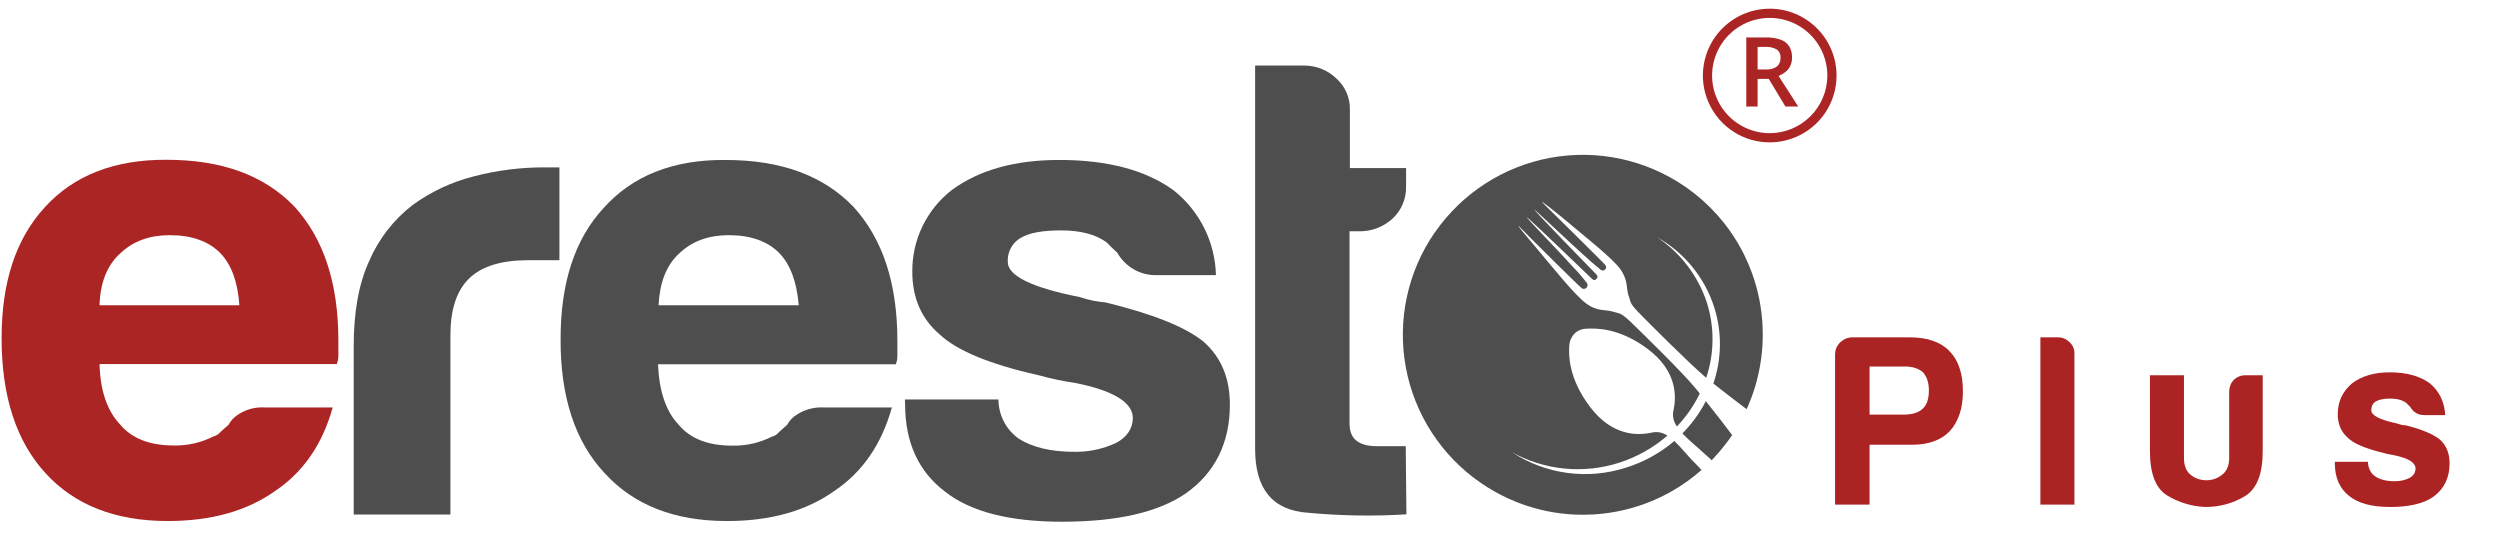
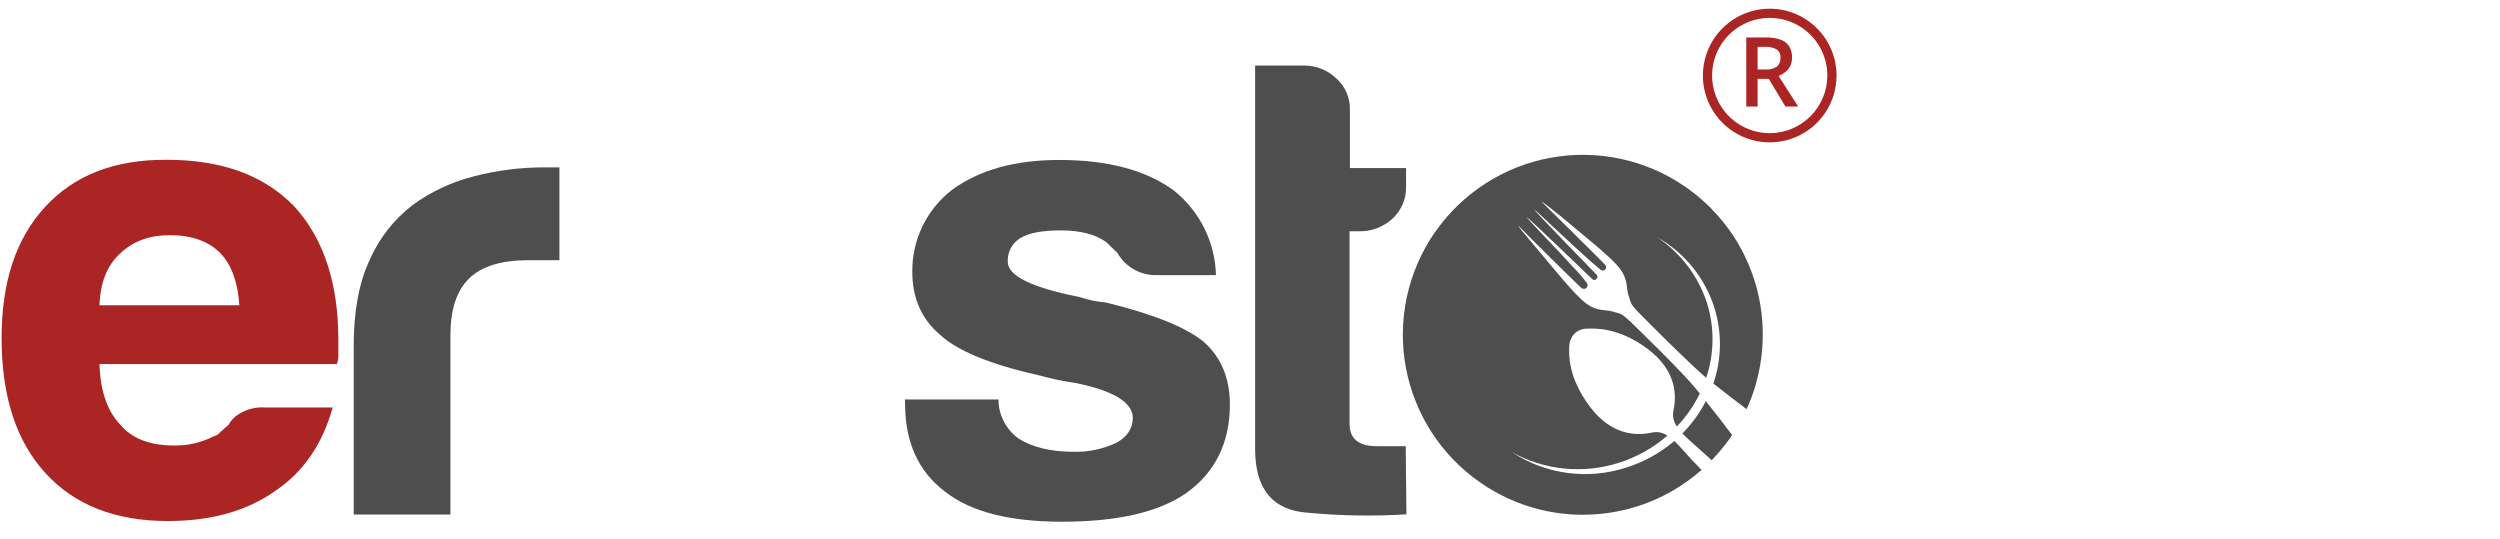
<svg xmlns="http://www.w3.org/2000/svg" width="116" height="25" viewBox="0 0 116 25" fill="none">
  <path d="M12.251 18.905H15.438C14.964 20.596 14.09 21.896 12.758 22.787C11.442 23.718 9.783 24.176 7.781 24.176C5.354 24.176 3.458 23.432 2.109 21.953C0.753 20.474 0.074 18.387 0.074 15.693C0.074 13.102 0.728 11.1 2.06 9.637C3.409 8.142 5.305 7.398 7.732 7.414C10.281 7.414 12.251 8.125 13.657 9.58C15.021 11.075 15.7 13.135 15.7 15.799V16.477C15.705 16.62 15.68 16.762 15.626 16.894H4.618C4.651 18.153 4.986 19.084 5.582 19.706C6.13 20.359 6.972 20.67 8.059 20.67C8.697 20.685 9.328 20.542 9.897 20.253C10.033 20.22 10.154 20.142 10.241 20.032C10.371 19.926 10.478 19.812 10.608 19.706C10.717 19.501 10.882 19.331 11.082 19.215C11.43 18.992 11.839 18.883 12.251 18.905ZM4.618 14.165H11.107C11.033 13.086 10.739 12.285 10.232 11.754C9.685 11.19 8.884 10.912 7.879 10.912C6.947 10.912 6.187 11.182 5.582 11.754C4.961 12.318 4.651 13.119 4.618 14.165Z" fill="#AC2525" />
-   <path d="M38.197 18.905H41.384C40.91 20.597 40.036 21.896 38.704 22.787C37.388 23.719 35.729 24.176 33.727 24.176C31.299 24.176 29.404 23.433 28.055 21.953C26.69 20.499 25.996 18.415 26.012 15.718C26.012 13.127 26.666 11.109 27.998 9.662C29.346 8.15 31.242 7.398 33.669 7.423C36.219 7.423 38.189 8.134 39.594 9.589C40.959 11.084 41.638 13.144 41.638 15.808V16.486C41.643 16.629 41.618 16.771 41.564 16.903H30.531C30.588 18.161 30.899 19.093 31.496 19.714C32.043 20.368 32.885 20.678 33.972 20.678C34.61 20.693 35.242 20.55 35.811 20.262C35.947 20.229 36.067 20.151 36.154 20.041C36.285 19.935 36.391 19.82 36.522 19.714C36.631 19.51 36.795 19.34 36.996 19.224C37.354 18.998 37.773 18.886 38.197 18.905ZM30.556 14.165H37.061C36.971 13.086 36.677 12.286 36.17 11.754C35.623 11.19 34.822 10.912 33.817 10.912C32.885 10.912 32.125 11.182 31.52 11.754C30.907 12.318 30.613 13.119 30.556 14.165Z" fill="#4E4E4E" />
  <path d="M16.412 23.866V16.045C16.412 14.476 16.649 13.144 17.14 12.09C17.578 11.076 18.267 10.19 19.142 9.515C19.996 8.893 20.961 8.441 21.986 8.183C23.074 7.899 24.195 7.759 25.32 7.766H25.957V12.073H24.511C23.293 12.073 22.362 12.343 21.773 12.915C21.185 13.487 20.899 14.353 20.899 15.579V23.874H16.412V23.866Z" fill="#4E4E4E" />
  <path d="M41.988 18.536H46.328C46.329 18.894 46.416 19.245 46.581 19.562C46.746 19.879 46.984 20.152 47.276 20.359C47.913 20.759 48.771 20.963 49.826 20.963C50.505 20.979 51.18 20.836 51.795 20.547C52.302 20.277 52.563 19.868 52.563 19.394C52.563 18.683 51.672 18.119 49.883 17.768C49.298 17.683 48.719 17.56 48.15 17.4C45.886 16.894 44.375 16.248 43.606 15.521C42.765 14.81 42.331 13.829 42.331 12.62C42.322 11.886 42.483 11.16 42.803 10.499C43.122 9.838 43.59 9.26 44.17 8.811C45.445 7.88 47.104 7.422 49.147 7.422C51.37 7.422 53.144 7.88 54.451 8.828C55.048 9.299 55.534 9.897 55.875 10.578C56.215 11.258 56.401 12.006 56.421 12.767H53.683C53.311 12.778 52.943 12.687 52.619 12.504C52.295 12.321 52.027 12.053 51.844 11.729C51.664 11.565 51.501 11.402 51.337 11.238C50.831 10.871 50.12 10.691 49.237 10.691C48.379 10.691 47.742 10.797 47.325 11.059C47.141 11.174 46.992 11.336 46.893 11.529C46.794 11.722 46.748 11.937 46.761 12.154C46.761 12.791 47.856 13.339 50.079 13.78C50.301 13.853 50.528 13.913 50.757 13.96C50.937 13.992 51.125 14.017 51.305 14.033C53.471 14.565 54.99 15.161 55.849 15.856C56.666 16.583 57.066 17.547 57.066 18.773C57.066 20.538 56.388 21.928 55.023 22.892C53.748 23.767 51.852 24.208 49.278 24.208C46.851 24.208 45.045 23.75 43.86 22.819C42.618 21.887 41.996 20.522 41.996 18.749L41.988 18.536Z" fill="#4E4E4E" />
  <path d="M65.258 23.865C63.739 23.959 62.214 23.935 60.698 23.792C59.056 23.685 58.238 22.697 58.238 20.841V3.042H60.535C61.087 3.046 61.617 3.262 62.014 3.647C62.214 3.828 62.374 4.05 62.481 4.298C62.588 4.547 62.641 4.815 62.635 5.085V7.798H65.242V8.656C65.249 8.937 65.195 9.215 65.085 9.473C64.975 9.731 64.811 9.963 64.605 10.152C64.186 10.531 63.641 10.738 63.076 10.732H62.619V19.665C62.619 20.359 63.035 20.703 63.894 20.703H65.226L65.258 23.865Z" fill="#4E4E4E" />
  <path fill-rule="evenodd" clip-rule="evenodd" d="M80.371 20.188C80.355 20.217 80.336 20.244 80.314 20.27C80.281 20.319 80.246 20.367 80.211 20.415C80.177 20.463 80.142 20.511 80.106 20.558C79.901 20.826 79.681 21.084 79.449 21.329C79.442 21.337 79.435 21.344 79.428 21.352C79.426 21.353 79.425 21.355 79.424 21.356C79.244 21.193 79.105 21.062 78.99 20.964C78.701 20.694 78.341 20.411 78.064 20.11C78.5 19.669 78.867 19.165 79.151 18.614C79.58 19.153 80.049 19.751 80.371 20.186L80.371 20.188Z" fill="#4E4E4E" />
  <path fill-rule="evenodd" clip-rule="evenodd" d="M81.509 17.688C81.497 17.735 81.484 17.782 81.47 17.83C81.456 17.88 81.44 17.93 81.425 17.981C81.405 18.048 81.383 18.115 81.36 18.181C81.338 18.248 81.314 18.314 81.291 18.381C81.243 18.514 81.19 18.646 81.135 18.777C81.105 18.847 81.075 18.917 81.043 18.986C80.567 18.631 79.996 18.187 79.5 17.796C79.892 16.65 79.906 15.409 79.539 14.254C79.098 12.878 78.152 11.719 76.892 11.01C77.976 11.732 78.787 12.797 79.196 14.034C79.559 15.173 79.549 16.398 79.168 17.531C78.371 16.853 76.454 14.937 76.017 14.483C75.576 14.026 75.69 14.026 75.559 13.699C75.453 13.388 75.559 12.988 75.159 12.457C74.775 11.95 73.59 11.018 72.462 10.07C71.318 9.147 71.514 9.343 71.661 9.49C71.808 9.637 74.358 12.138 74.489 12.301C74.502 12.317 74.513 12.336 74.518 12.357C74.524 12.377 74.525 12.398 74.522 12.419C74.519 12.44 74.512 12.46 74.5 12.477C74.489 12.495 74.474 12.51 74.456 12.522C74.43 12.542 74.399 12.553 74.366 12.553C74.334 12.553 74.302 12.542 74.276 12.522C74.007 12.301 73.729 12.064 73.475 11.827C72.898 11.315 71.229 9.727 71.195 9.727C71.171 9.76 73.941 12.604 74.072 12.734C74.178 12.865 74.088 12.922 74.072 12.939C74.063 12.955 74.05 12.969 74.035 12.979C74.019 12.989 74.001 12.995 73.982 12.996C73.939 12.991 73.898 12.971 73.868 12.939C73.745 12.816 70.894 10.078 70.844 10.078C70.811 10.103 72.438 11.762 72.944 12.342C73.194 12.593 73.426 12.861 73.639 13.143C73.659 13.176 73.666 13.215 73.662 13.253C73.657 13.291 73.64 13.326 73.612 13.354C73.585 13.381 73.55 13.398 73.512 13.403C73.474 13.408 73.435 13.399 73.402 13.38C73.255 13.274 70.705 10.74 70.574 10.593C70.435 10.446 70.231 10.266 71.179 11.378C72.127 12.505 73.059 13.674 73.59 14.075C74.121 14.475 74.522 14.352 74.832 14.459C75.159 14.565 75.159 14.475 75.617 14.892C76.074 15.333 78.06 17.262 78.698 18.046C78.753 18.115 78.81 18.186 78.87 18.261C78.596 18.82 78.239 19.335 77.81 19.788C77.734 19.686 77.68 19.569 77.652 19.445C77.623 19.321 77.62 19.193 77.643 19.068C77.807 18.349 77.79 17.188 76.442 16.183C75.094 15.178 73.999 15.235 73.614 15.251C73.509 15.252 73.406 15.273 73.309 15.313C73.212 15.354 73.124 15.414 73.05 15.488C72.906 15.641 72.821 15.842 72.814 16.052C72.789 16.436 72.756 17.532 73.778 18.88C74.799 20.228 75.968 20.228 76.679 20.065C76.798 20.042 76.92 20.043 77.038 20.069C77.156 20.094 77.268 20.143 77.366 20.213C76.713 20.779 75.951 21.207 75.126 21.471C74.307 21.733 73.443 21.825 72.587 21.741C71.731 21.656 70.901 21.398 70.149 20.98C70.926 21.491 71.807 21.82 72.728 21.943C73.649 22.066 74.586 21.98 75.47 21.691C76.284 21.435 77.038 21.017 77.687 20.463C77.986 20.738 78.267 21.097 78.542 21.381C78.64 21.479 78.787 21.626 78.951 21.806C78.529 22.178 78.07 22.507 77.581 22.787C77.537 22.812 77.493 22.837 77.449 22.862C77.317 22.933 77.183 23.002 77.049 23.067C77.002 23.09 76.954 23.112 76.907 23.133C76.858 23.156 76.809 23.177 76.76 23.198C76.7 23.224 76.641 23.249 76.58 23.273C76.565 23.281 76.549 23.287 76.532 23.292C76.463 23.32 76.395 23.346 76.325 23.372C76.288 23.385 76.252 23.398 76.215 23.412C76.141 23.437 76.068 23.462 75.993 23.486C75.957 23.497 75.919 23.509 75.882 23.52C75.808 23.543 75.734 23.565 75.658 23.586C75.344 23.672 75.024 23.74 74.701 23.789C74.609 23.803 74.517 23.815 74.424 23.827C74.262 23.846 74.098 23.86 73.935 23.87C73.649 23.887 73.363 23.889 73.078 23.877C73.037 23.875 72.997 23.872 72.956 23.87C72.902 23.867 72.847 23.863 72.792 23.859C72.684 23.85 72.576 23.84 72.467 23.827C72.359 23.814 72.251 23.799 72.143 23.782C72.034 23.765 71.926 23.745 71.818 23.724C71.71 23.702 71.603 23.679 71.496 23.653C71.388 23.627 71.281 23.599 71.175 23.569C71.069 23.538 70.962 23.506 70.856 23.471C70.806 23.455 70.757 23.439 70.707 23.421C70.608 23.386 70.51 23.349 70.412 23.312C70.362 23.292 70.313 23.273 70.264 23.251C70.166 23.211 70.068 23.169 69.972 23.125C69.529 22.921 69.104 22.679 68.703 22.402C67.8 21.78 67.028 20.986 66.432 20.066C65.836 19.145 65.427 18.116 65.229 17.038C65.031 15.959 65.047 14.852 65.278 13.78C65.508 12.708 65.947 11.692 66.57 10.789C66.57 10.787 66.57 10.785 66.571 10.783C66.572 10.781 66.573 10.779 66.575 10.778C66.576 10.776 66.578 10.775 66.58 10.774C66.582 10.773 66.584 10.773 66.586 10.773C67.846 8.958 69.774 7.717 71.947 7.32C74.121 6.923 76.363 7.404 78.183 8.656C78.22 8.682 78.255 8.707 78.292 8.732C78.401 8.809 78.506 8.888 78.61 8.97C78.749 9.08 78.884 9.192 79.015 9.309C79.101 9.385 79.186 9.465 79.27 9.546C79.311 9.586 79.352 9.626 79.392 9.667C79.604 9.881 79.804 10.105 79.99 10.341V10.341C80.313 10.746 80.597 11.181 80.837 11.64C80.871 11.705 80.904 11.77 80.937 11.836V11.837C81.002 11.969 81.063 12.101 81.12 12.235C81.177 12.37 81.231 12.506 81.282 12.643V12.644C81.32 12.748 81.356 12.853 81.391 12.958V12.959C81.425 13.065 81.457 13.171 81.486 13.278C81.501 13.332 81.516 13.385 81.529 13.439C81.529 13.441 81.529 13.442 81.53 13.444C81.55 13.522 81.569 13.601 81.587 13.68C81.587 13.682 81.588 13.683 81.588 13.685C81.606 13.764 81.623 13.844 81.639 13.925C81.654 14.005 81.669 14.086 81.682 14.166C81.722 14.411 81.752 14.657 81.77 14.905C81.839 15.841 81.751 16.781 81.509 17.688Z" fill="#4E4E4E" />
  <path d="M82.115 0.403C81.502 0.403 80.902 0.585 80.392 0.926C79.882 1.267 79.484 1.751 79.25 2.318C79.015 2.885 78.954 3.508 79.073 4.11C79.193 4.711 79.488 5.264 79.922 5.698C80.356 6.132 80.908 6.427 81.51 6.547C82.112 6.666 82.735 6.605 83.302 6.37C83.869 6.135 84.353 5.738 84.694 5.228C85.035 4.718 85.216 4.118 85.216 3.505C85.216 2.683 84.888 1.894 84.307 1.313C83.726 0.731 82.937 0.404 82.115 0.403ZM82.115 6.179C81.586 6.179 81.069 6.022 80.63 5.728C80.19 5.434 79.847 5.017 79.645 4.528C79.442 4.039 79.389 3.502 79.493 2.983C79.596 2.464 79.85 1.988 80.224 1.614C80.598 1.24 81.075 0.985 81.594 0.882C82.112 0.779 82.65 0.832 83.138 1.034C83.627 1.237 84.044 1.58 84.338 2.019C84.632 2.459 84.789 2.976 84.789 3.505C84.788 4.214 84.506 4.893 84.005 5.394C83.504 5.896 82.824 6.178 82.115 6.179Z" fill="#AC2525" />
  <path d="M81.928 1.737C82.161 1.73 82.393 1.765 82.614 1.838C82.778 1.893 82.92 2.001 83.017 2.145C83.111 2.303 83.157 2.485 83.15 2.669C83.154 2.809 83.124 2.947 83.062 3.072C83.006 3.18 82.928 3.274 82.832 3.349C82.739 3.421 82.636 3.48 82.527 3.524L83.437 4.943H82.843L82.069 3.658H81.553V4.943H81.027V1.737H81.928ZM81.893 2.176H81.553V3.224H81.918C82.105 3.239 82.292 3.192 82.449 3.088C82.506 3.038 82.55 2.976 82.579 2.906C82.608 2.837 82.62 2.762 82.615 2.687C82.622 2.611 82.61 2.535 82.579 2.466C82.548 2.397 82.499 2.337 82.438 2.292C82.271 2.203 82.082 2.162 81.893 2.176Z" fill="#AC2525" />
-   <path d="M86.748 20.637V23.412H85.147V16.464C85.147 16.239 85.222 16.051 85.372 15.9C85.538 15.735 85.733 15.652 85.959 15.652H88.598C89.425 15.652 90.041 15.863 90.448 16.284C90.868 16.705 91.079 17.329 91.079 18.156C91.079 18.938 90.876 19.555 90.47 20.006C90.064 20.427 89.478 20.637 88.711 20.637H86.748ZM86.748 19.239H88.305C88.726 19.239 89.026 19.148 89.207 18.968C89.402 18.803 89.5 18.517 89.5 18.111C89.5 17.765 89.41 17.487 89.23 17.276C89.019 17.096 88.741 17.006 88.395 17.006H86.748V19.239ZM94.674 15.652H95.486C95.696 15.652 95.877 15.727 96.027 15.878C96.177 16.013 96.253 16.186 96.253 16.397V23.412H94.674V15.652ZM104.99 17.412V20.93C104.99 21.998 104.712 22.697 104.155 23.028C103.599 23.359 102.99 23.524 102.328 23.524C101.682 23.494 101.088 23.314 100.546 22.983C100.02 22.652 99.757 21.968 99.757 20.93V17.412H101.336V21.246C101.336 21.607 101.441 21.87 101.652 22.036C101.862 22.201 102.103 22.284 102.374 22.284C102.644 22.284 102.885 22.201 103.095 22.036C103.321 21.87 103.434 21.607 103.434 21.246V18.178C103.434 17.968 103.501 17.788 103.637 17.637C103.787 17.487 103.975 17.412 104.201 17.412H104.99ZM108.337 21.427H109.87C109.885 21.727 109.998 21.953 110.209 22.103C110.434 22.254 110.735 22.329 111.111 22.329C111.382 22.329 111.615 22.276 111.81 22.171C111.991 22.066 112.081 21.923 112.081 21.742C112.081 21.472 111.765 21.269 111.134 21.133C110.863 21.088 110.66 21.043 110.524 20.998C109.727 20.803 109.194 20.57 108.923 20.299C108.622 20.028 108.472 19.667 108.472 19.216C108.472 18.645 108.69 18.171 109.126 17.795C109.577 17.449 110.164 17.276 110.885 17.276C111.667 17.276 112.291 17.449 112.758 17.795C113.194 18.171 113.427 18.66 113.457 19.261H112.487C112.201 19.261 111.983 19.133 111.833 18.878C111.773 18.818 111.712 18.758 111.652 18.697C111.472 18.562 111.224 18.494 110.908 18.494C110.607 18.494 110.382 18.539 110.231 18.63C110.096 18.72 110.028 18.855 110.028 19.036C110.028 19.276 110.419 19.479 111.201 19.645C111.291 19.675 111.367 19.697 111.427 19.712C111.502 19.727 111.57 19.735 111.63 19.735C112.397 19.93 112.93 20.156 113.231 20.412C113.517 20.682 113.66 21.043 113.66 21.494C113.66 22.156 113.419 22.667 112.938 23.028C112.487 23.359 111.81 23.524 110.908 23.524C110.051 23.524 109.412 23.352 108.991 23.006C108.555 22.66 108.337 22.156 108.337 21.494V21.427Z" fill="#AC2324" />
</svg>